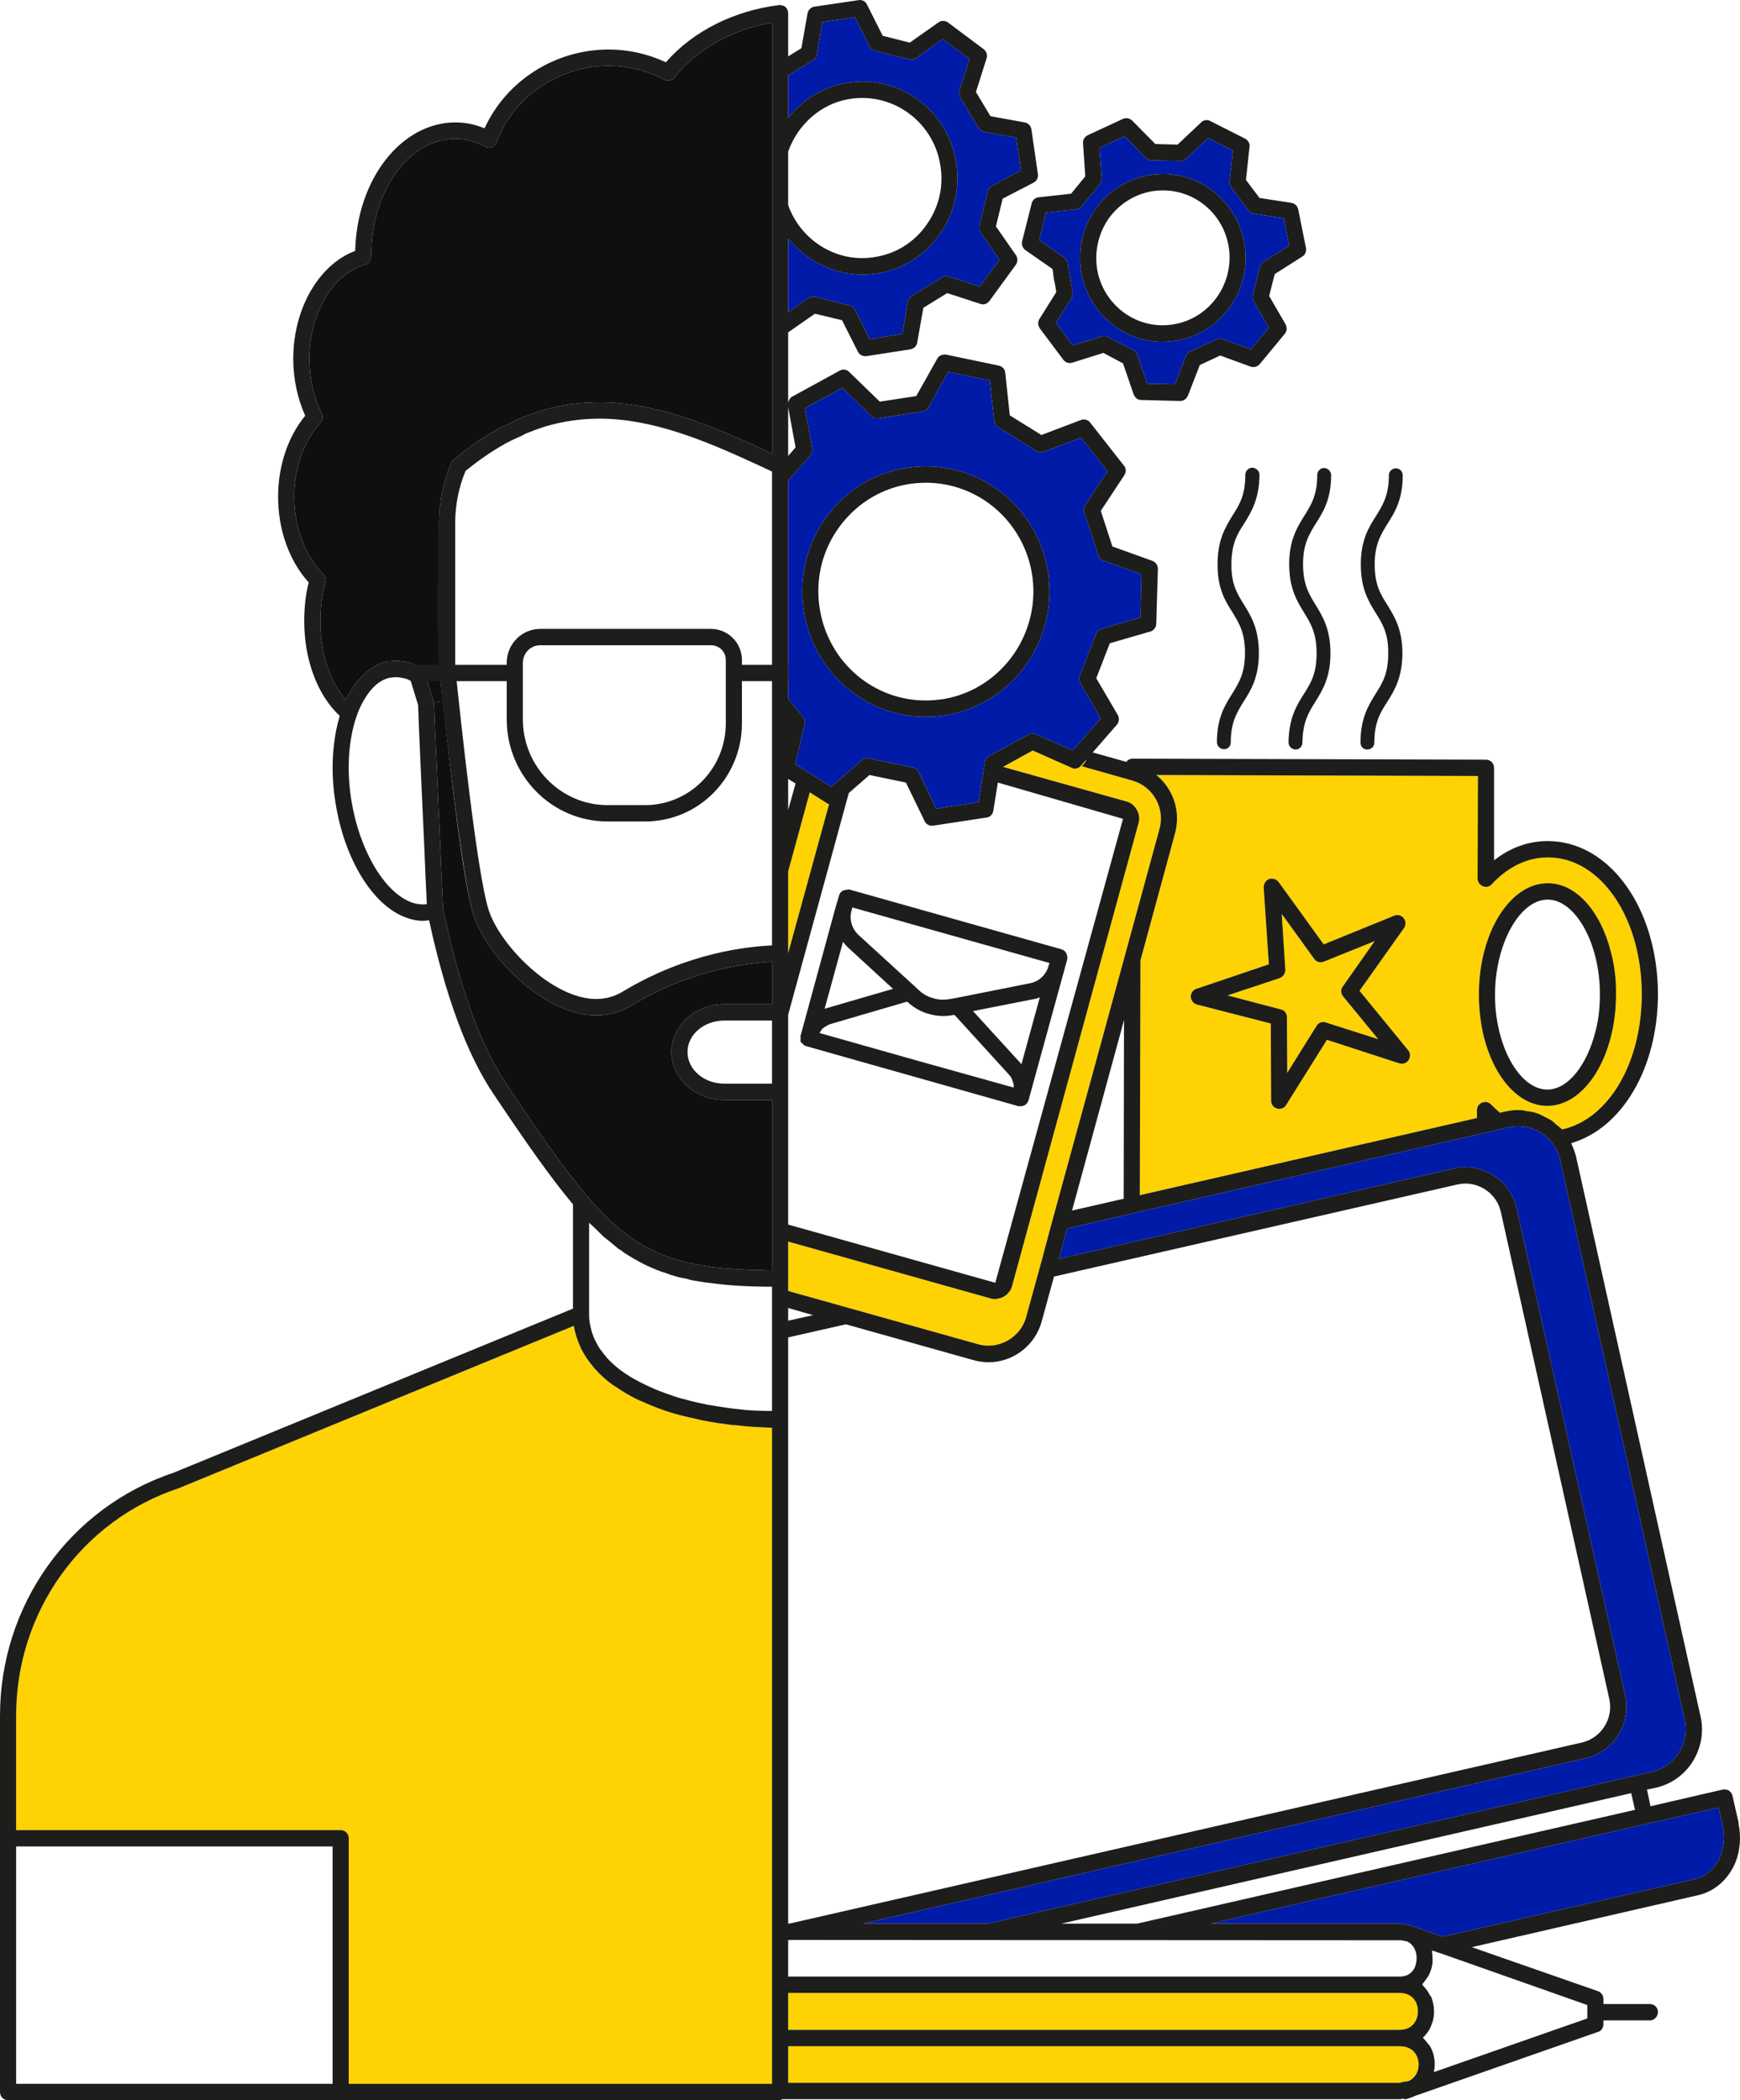
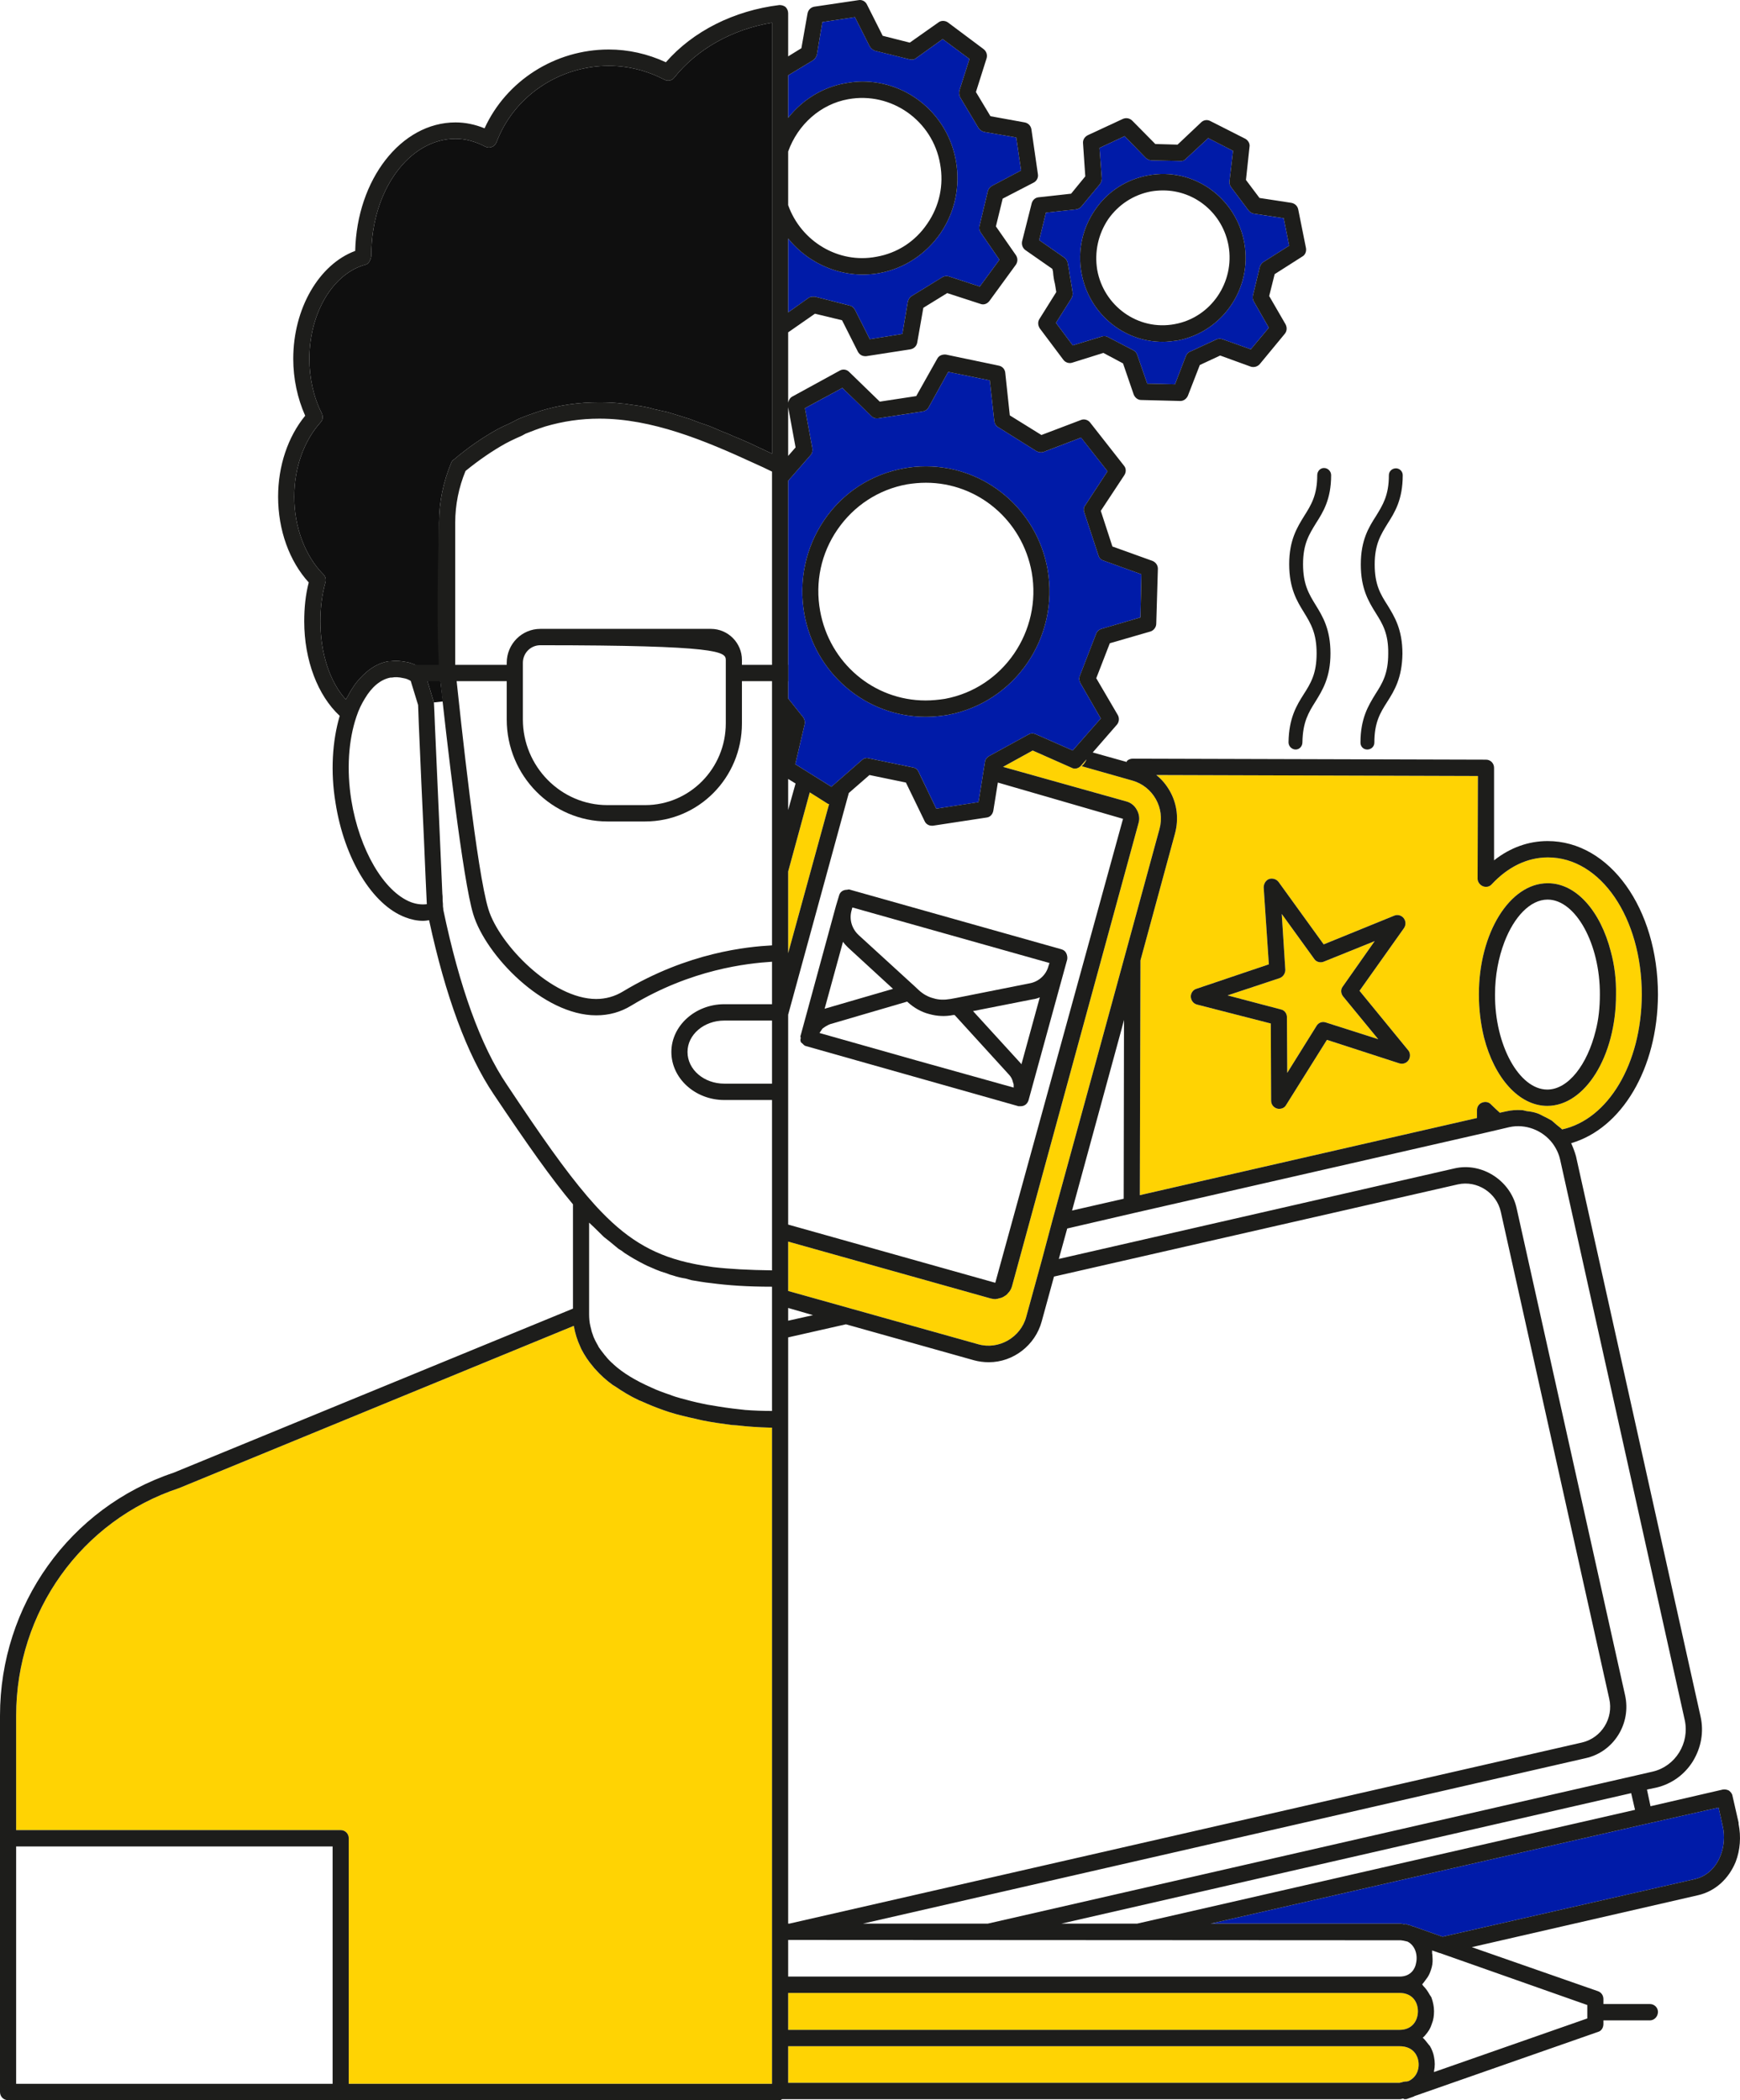
<svg xmlns="http://www.w3.org/2000/svg" width="58" height="70" viewBox="0 0 58 70" fill="none">
  <path d="M57.426 60.868C57.501 61.206 57.469 61.554 57.351 61.849C57.19 62.263 56.878 62.546 56.491 62.633L48.092 64.551L48.049 64.54L47.124 64.213C47.102 64.213 47.081 64.202 47.059 64.192C47.049 64.192 47.049 64.192 47.049 64.192L47.038 64.181L46.909 64.148C46.887 64.137 46.866 64.126 46.844 64.126C46.834 64.126 46.812 64.137 46.801 64.137C46.758 64.126 46.715 64.115 46.651 64.115H40.36L54.877 60.791L57.286 60.247L57.415 60.824C57.415 60.846 57.415 60.857 57.426 60.868Z" fill="#001BA8" />
-   <path d="M56.157 57.326C56.329 58.1 55.845 58.873 55.093 59.048L54.523 59.179L32.929 64.115H28.767L52.856 58.601C53.791 58.394 54.383 57.446 54.168 56.498L50.554 40.271C50.35 39.345 49.393 38.735 48.49 38.942L35.294 41.961L35.574 40.947L37.779 40.435L49.565 37.743L49.984 37.645L50.307 37.569C50.845 37.449 51.415 37.667 51.748 38.103C51.877 38.277 51.963 38.462 52.006 38.658L56.157 57.326Z" fill="#001BA8" />
  <path d="M54.727 33.155C54.716 35.455 53.608 37.307 52.071 37.645C52.017 37.59 51.952 37.547 51.888 37.492C51.834 37.449 51.78 37.394 51.727 37.351C51.63 37.296 51.533 37.242 51.436 37.198C51.372 37.166 51.318 37.133 51.253 37.111C51.135 37.068 51.006 37.046 50.888 37.035C50.834 37.024 50.78 37.002 50.727 37.002C50.554 36.991 50.372 37.002 50.189 37.046L49.995 37.089C49.888 36.991 49.791 36.904 49.705 36.817C49.63 36.73 49.511 36.708 49.404 36.751C49.307 36.784 49.232 36.882 49.232 37.002V37.264L37.994 39.835L38.015 32.011L39.166 27.783C39.295 27.303 39.241 26.802 38.994 26.366C38.876 26.159 38.725 25.974 38.542 25.832L49.264 25.865L49.253 29.287C49.253 29.395 49.328 29.494 49.425 29.537C49.533 29.581 49.651 29.559 49.726 29.472C50.275 28.883 50.92 28.578 51.597 28.578C53.361 28.578 54.727 30.594 54.727 33.155ZM53.867 33.155C53.877 32.643 53.813 32.153 53.695 31.717C53.35 30.376 52.544 29.439 51.597 29.439H51.587C50.329 29.439 49.296 31.096 49.296 33.144C49.296 33.657 49.361 34.147 49.468 34.583C49.812 35.923 50.63 36.86 51.576 36.86C52.834 36.86 53.867 35.204 53.867 33.155ZM46.952 35.335C47.016 35.237 47.016 35.095 46.941 35.008L45.317 33.024L46.801 30.932C46.866 30.834 46.866 30.703 46.791 30.605C46.715 30.507 46.586 30.474 46.479 30.518L44.123 31.477L42.618 29.395C42.543 29.297 42.414 29.265 42.306 29.297C42.188 29.341 42.123 29.461 42.123 29.581L42.295 32.142L39.876 32.959C39.768 32.992 39.693 33.101 39.693 33.221C39.704 33.351 39.779 33.449 39.897 33.482L42.36 34.114L42.371 36.686C42.371 36.817 42.457 36.915 42.564 36.948C42.596 36.959 42.618 36.959 42.639 36.959C42.736 36.959 42.822 36.915 42.865 36.839L44.231 34.659L46.651 35.444C46.769 35.476 46.887 35.433 46.952 35.335Z" fill="#FFD303" />
  <path d="M47.275 68.671C47.328 68.921 47.242 69.237 46.941 69.368H46.93C46.909 69.379 46.877 69.379 46.844 69.379L46.769 69.39C46.758 69.401 46.694 69.412 46.683 69.412C46.672 69.422 46.651 69.422 46.651 69.422H26.272V68.202H46.651C47.145 68.202 47.253 68.561 47.275 68.671Z" fill="#FFD303" />
  <path d="M46.651 66.425C47.081 66.425 47.264 66.731 47.264 67.036C47.264 67.341 47.081 67.657 46.651 67.657H26.272V66.425H46.651Z" fill="#FFD303" />
  <path d="M44.769 33.21L45.941 34.637L44.199 34.081C44.081 34.038 43.952 34.081 43.887 34.191L42.908 35.76L42.898 33.907C42.898 33.776 42.812 33.667 42.693 33.646L40.919 33.177L42.661 32.599C42.769 32.556 42.844 32.447 42.844 32.327L42.725 30.463L43.812 31.967C43.876 32.066 44.016 32.098 44.123 32.054L45.823 31.368L44.758 32.883C44.683 32.981 44.693 33.112 44.769 33.21Z" fill="#FFD303" />
  <path d="M42.79 7.273L42.973 8.189L42.112 8.734C42.059 8.766 42.016 8.832 41.994 8.897L41.768 9.834C41.747 9.911 41.758 9.976 41.79 10.041L42.295 10.924L41.693 11.643L40.747 11.306C40.682 11.284 40.607 11.284 40.542 11.316L39.671 11.72C39.607 11.741 39.564 11.796 39.532 11.861L39.166 12.809L38.241 12.788L37.908 11.829C37.886 11.763 37.843 11.709 37.779 11.676L36.918 11.229C36.865 11.197 36.789 11.197 36.725 11.218L35.757 11.512L35.198 10.761L35.714 9.943C35.746 9.889 35.757 9.823 35.757 9.769C35.736 9.616 35.714 9.496 35.692 9.366C35.671 9.246 35.649 9.137 35.628 8.973L35.585 8.745C35.563 8.679 35.531 8.625 35.467 8.581L34.639 8.004L34.864 7.088L35.864 6.979C35.94 6.968 36.004 6.936 36.047 6.881L36.66 6.14C36.703 6.086 36.725 6.02 36.725 5.944L36.65 4.93L37.488 4.538L38.198 5.268C38.252 5.312 38.316 5.345 38.392 5.345L39.349 5.366C39.413 5.377 39.489 5.345 39.532 5.29L40.274 4.603L41.102 5.028L40.983 6.042C40.973 6.107 40.994 6.184 41.037 6.238L41.618 7.012C41.661 7.066 41.725 7.11 41.79 7.121L42.79 7.273ZM39.252 11.349C40.747 11.066 41.747 9.616 41.478 8.102C41.209 6.598 39.79 5.562 38.273 5.846C37.553 5.977 36.918 6.38 36.499 7.001C36.08 7.611 35.918 8.352 36.047 9.082C36.284 10.423 37.424 11.393 38.757 11.393C38.919 11.393 39.091 11.371 39.252 11.349Z" fill="#001BA8" />
  <path d="M37.746 26.017C38.435 26.213 38.843 26.933 38.65 27.63L36.563 35.269L35.09 40.642L34.725 42.015L34.208 43.889C34.026 44.576 33.294 45.001 32.606 44.805L26.272 43.029V42.614V42.582V41.383L33.026 43.279C33.079 43.29 33.133 43.301 33.176 43.301C33.197 43.301 33.219 43.29 33.23 43.29C33.251 43.29 33.273 43.29 33.283 43.279C33.337 43.268 33.391 43.257 33.445 43.225C33.456 43.225 33.466 43.214 33.477 43.203C33.531 43.181 33.574 43.138 33.606 43.094C33.617 43.083 33.628 43.072 33.638 43.061C33.681 43.007 33.714 42.941 33.735 42.865L37.951 27.434C37.994 27.292 37.972 27.129 37.897 26.998C37.822 26.856 37.703 26.758 37.553 26.715L33.434 25.56L34.423 25.015L35.725 25.592C35.822 25.647 35.95 25.614 36.026 25.527L36.219 25.309C36.187 25.396 36.123 25.483 36.058 25.538L37.746 26.017Z" fill="#FFD303" />
  <path d="M38.047 19.141L38.015 20.579L36.714 20.961C36.639 20.983 36.574 21.037 36.542 21.113L35.994 22.53C35.961 22.606 35.972 22.694 36.015 22.77L36.693 23.947L35.757 25.015L34.52 24.47C34.445 24.437 34.359 24.437 34.284 24.481L32.972 25.2C32.896 25.244 32.843 25.309 32.832 25.396L32.617 26.736L31.208 26.954L30.617 25.723C30.584 25.647 30.509 25.592 30.434 25.581L28.96 25.276C28.939 25.276 28.928 25.265 28.907 25.265C28.842 25.265 28.778 25.287 28.735 25.331L27.713 26.224L26.509 25.472L26.82 24.143C26.842 24.067 26.82 23.979 26.777 23.914L26.272 23.282V18.541V16.024L27.014 15.174C27.068 15.12 27.089 15.033 27.078 14.945L26.831 13.605L28.079 12.929L29.047 13.866C29.111 13.932 29.186 13.954 29.272 13.943L30.756 13.714C30.832 13.703 30.907 13.659 30.95 13.583L31.606 12.395L32.993 12.679L33.144 14.041C33.154 14.117 33.197 14.193 33.273 14.237L34.542 15.033C34.617 15.076 34.703 15.087 34.778 15.065L36.037 14.586L36.918 15.708L36.176 16.841C36.123 16.907 36.112 16.994 36.144 17.081L36.617 18.52C36.639 18.596 36.703 18.661 36.779 18.683L38.047 19.141ZM31.595 23.827C33.832 23.413 35.316 21.244 34.918 18.977C34.563 16.983 32.853 15.545 30.864 15.545C30.617 15.545 30.369 15.566 30.133 15.61C29.047 15.806 28.1 16.416 27.476 17.332C26.853 18.247 26.616 19.359 26.81 20.459C27.165 22.443 28.864 23.892 30.853 23.892C31.101 23.892 31.348 23.87 31.595 23.827Z" fill="#001BA8" />
  <path d="M33.875 4.582L34.036 5.682L33.069 6.195C33.004 6.227 32.95 6.293 32.929 6.369L32.649 7.535C32.628 7.611 32.649 7.688 32.692 7.753L33.316 8.657L32.66 9.551L31.627 9.213C31.552 9.191 31.466 9.202 31.402 9.246L30.391 9.867C30.326 9.9 30.283 9.976 30.262 10.052L30.079 11.131L28.993 11.306L28.498 10.325C28.455 10.248 28.39 10.194 28.315 10.183L27.165 9.889C27.143 9.889 27.122 9.889 27.1 9.889C27.046 9.889 26.992 9.9 26.95 9.932L26.272 10.412V7.949C26.982 8.832 28.143 9.311 29.305 9.104C30.143 8.952 30.864 8.472 31.348 7.775C31.832 7.066 32.015 6.205 31.864 5.366C31.595 3.83 30.283 2.718 28.745 2.718C28.563 2.718 28.369 2.74 28.186 2.773C27.423 2.904 26.745 3.329 26.272 3.928V2.511L27.1 2.01C27.165 1.966 27.208 1.901 27.229 1.825L27.412 0.735L28.498 0.571L28.993 1.552C29.036 1.618 29.1 1.672 29.175 1.694L30.316 1.977C30.401 1.999 30.477 1.988 30.541 1.934L31.423 1.302L32.316 1.966L31.982 3.012C31.961 3.089 31.972 3.176 32.004 3.241L32.617 4.266C32.66 4.331 32.724 4.375 32.8 4.396L33.875 4.582Z" fill="#001BA8" />
  <path d="M27.638 26.802L27.627 26.834L26.272 31.771V29.047L26.992 26.41L27.595 26.791C27.605 26.802 27.627 26.791 27.638 26.802Z" fill="#FFD303" />
  <path d="M25.734 67.929V69.455H11.625V61.271C11.625 61.118 11.507 60.998 11.356 60.998H0.538V57.184C0.538 53.73 2.71 50.678 5.968 49.6L19.121 44.194C19.131 44.194 19.131 44.205 19.131 44.216C19.174 44.445 19.239 44.663 19.336 44.87C19.346 44.903 19.368 44.935 19.379 44.968C19.486 45.175 19.615 45.371 19.776 45.557C19.798 45.589 19.82 45.611 19.841 45.633C20.013 45.829 20.207 46.004 20.433 46.167C20.454 46.178 20.486 46.2 20.508 46.211C20.744 46.374 21.013 46.537 21.293 46.668C21.304 46.668 21.304 46.679 21.314 46.679C21.347 46.69 21.379 46.701 21.4 46.712C21.637 46.821 21.884 46.919 22.132 47.006C22.196 47.028 22.261 47.05 22.325 47.071C22.605 47.159 22.884 47.224 23.186 47.289C23.261 47.311 23.336 47.322 23.422 47.344C23.745 47.409 24.067 47.453 24.39 47.496C24.454 47.496 24.508 47.507 24.562 47.507C24.928 47.551 25.293 47.573 25.659 47.584C25.691 47.584 25.713 47.584 25.734 47.584V64.388V66.153V67.929Z" fill="#FFD303" />
-   <path d="M25.734 41.023V42.342C24.949 42.331 24.326 42.298 23.766 42.233C23.54 42.2 23.325 42.168 23.121 42.124C21.884 41.873 20.992 41.372 20.045 40.391C19.895 40.239 19.734 40.053 19.572 39.868C18.83 38.996 18.056 37.896 16.895 36.152C16.023 34.866 15.314 32.894 14.776 30.322C14.776 30.3 14.776 30.267 14.765 30.213V30.202C14.765 30.158 14.765 30.093 14.755 30.017C14.755 29.995 14.755 29.984 14.755 29.973C14.755 29.919 14.755 29.842 14.744 29.777C14.69 28.589 14.572 25.767 14.496 24.154C14.486 23.86 14.475 23.609 14.464 23.413L14.765 23.38C15.002 25.614 15.432 29.374 15.776 30.474C16.185 31.826 18.099 33.842 19.873 33.842C20.303 33.842 20.691 33.733 21.046 33.515C23.046 32.305 24.906 32.109 25.734 32.055V33.471H24.143C23.175 33.471 22.379 34.191 22.379 35.062C22.379 35.945 23.175 36.664 24.143 36.664H25.734V37.482V41.023Z" fill="#0F0F0F" />
  <path d="M25.734 14.455V15.12C25.551 15.033 25.358 14.945 25.175 14.858C25.067 14.804 24.971 14.76 24.863 14.716C24.723 14.651 24.594 14.597 24.454 14.542C24.336 14.488 24.218 14.433 24.089 14.39C23.971 14.335 23.852 14.291 23.734 14.237C23.605 14.182 23.465 14.139 23.336 14.095C23.218 14.052 23.11 14.008 22.992 13.965C22.852 13.921 22.712 13.877 22.573 13.834C22.465 13.801 22.358 13.768 22.25 13.736C22.099 13.703 21.96 13.67 21.809 13.638C21.701 13.605 21.605 13.583 21.497 13.561C21.336 13.529 21.164 13.507 21.003 13.485C20.916 13.474 20.83 13.452 20.744 13.452C20.486 13.42 20.239 13.409 19.981 13.409C19.303 13.409 18.669 13.496 18.024 13.692C18.024 13.692 18.024 13.692 18.013 13.703C18.002 13.703 18.002 13.703 17.991 13.703C17.765 13.779 17.54 13.856 17.303 13.954C17.26 13.976 17.206 13.997 17.153 14.03L16.98 14.117C16.851 14.172 16.722 14.237 16.593 14.302C16.099 14.575 15.604 14.913 15.131 15.316C15.088 15.338 15.066 15.37 15.045 15.414C14.776 16.057 14.636 16.733 14.636 17.419C14.636 17.419 14.647 22.312 14.636 22.312C14.668 22.596 14.711 22.966 14.765 23.38L14.464 23.413L14.163 22.421C14.152 22.345 14.098 22.29 14.034 22.258C13.916 22.192 13.765 22.116 13.593 22.072C13.593 22.072 13.528 22.061 13.518 22.061C13.356 22.029 13.184 22.018 13.012 22.04C12.991 22.04 12.98 22.04 12.959 22.04C12.539 22.105 12.174 22.378 11.862 22.77C11.84 22.792 11.829 22.824 11.808 22.846C11.733 22.955 11.657 23.075 11.593 23.206C11.571 23.249 11.539 23.271 11.528 23.315C10.991 22.726 10.679 21.767 10.679 20.71C10.679 20.263 10.732 19.817 10.851 19.402C10.872 19.315 10.851 19.206 10.775 19.141C10.173 18.531 9.808 17.572 9.808 16.558C9.808 15.599 10.13 14.695 10.689 14.074C10.765 13.997 10.775 13.877 10.722 13.768C10.453 13.235 10.313 12.602 10.313 11.959C10.313 10.434 11.098 9.115 12.184 8.821C12.303 8.799 12.378 8.614 12.378 8.494C12.378 6.358 13.636 4.625 15.185 4.625C15.507 4.625 15.841 4.713 16.174 4.887C16.238 4.92 16.325 4.93 16.389 4.898C16.464 4.876 16.518 4.811 16.55 4.745C17.12 3.22 18.626 2.195 20.293 2.195C20.927 2.195 21.551 2.348 22.142 2.653C22.261 2.718 22.401 2.686 22.476 2.587C23.229 1.639 24.412 0.975 25.734 0.757V2.359V4.985V6.892V10.87V14.455Z" fill="#0F0F0F" />
  <path d="M49.834 33.144C49.823 34.833 50.64 36.316 51.576 36.316C52.275 36.316 52.91 35.487 53.189 34.354C53.286 33.983 53.329 33.58 53.329 33.155C53.34 31.466 52.522 29.984 51.587 29.984C51.006 29.984 50.468 30.561 50.146 31.401C49.952 31.913 49.834 32.512 49.834 33.144ZM49.296 33.144C49.296 31.096 50.328 29.439 51.587 29.439H51.597C52.544 29.439 53.35 30.376 53.694 31.717C53.813 32.153 53.877 32.643 53.867 33.155C53.867 35.204 52.834 36.86 51.576 36.86C50.63 36.86 49.812 35.923 49.468 34.583C49.361 34.147 49.296 33.656 49.296 33.144Z" fill="#1D1D1B" />
  <path d="M45.349 24.753C45.349 23.936 45.618 23.511 45.844 23.14C46.081 22.77 46.274 22.454 46.274 21.789C46.285 21.113 46.081 20.786 45.855 20.427C45.618 20.045 45.36 19.62 45.36 18.814C45.36 17.997 45.629 17.572 45.866 17.201C46.092 16.831 46.296 16.515 46.296 15.839C46.296 15.708 46.403 15.61 46.532 15.61C46.651 15.61 46.758 15.708 46.758 15.839C46.758 16.656 46.489 17.081 46.253 17.452C46.027 17.822 45.823 18.138 45.823 18.814C45.823 19.49 46.016 19.806 46.253 20.176C46.479 20.547 46.748 20.972 46.748 21.789C46.737 22.595 46.479 23.02 46.242 23.391C46.005 23.762 45.812 24.078 45.812 24.753C45.812 24.884 45.704 24.982 45.575 24.982C45.446 24.982 45.349 24.884 45.349 24.753Z" fill="#1D1D1B" />
  <path d="M42.973 18.803C42.973 17.997 43.242 17.572 43.478 17.19C43.704 16.831 43.908 16.504 43.908 15.839C43.908 15.708 44.005 15.599 44.134 15.599C44.263 15.599 44.371 15.708 44.371 15.839C44.371 16.645 44.102 17.07 43.865 17.441C43.639 17.811 43.435 18.127 43.435 18.803C43.435 19.479 43.629 19.795 43.855 20.165C44.091 20.547 44.349 20.972 44.349 21.778C44.349 22.584 44.08 23.009 43.844 23.391C43.618 23.75 43.425 24.067 43.414 24.742C43.414 24.873 43.317 24.982 43.188 24.982C43.059 24.982 42.951 24.873 42.951 24.742C42.962 23.936 43.22 23.511 43.457 23.14C43.693 22.77 43.887 22.454 43.887 21.778C43.887 21.102 43.693 20.786 43.468 20.416C43.231 20.035 42.973 19.609 42.973 18.803Z" fill="#1D1D1B" />
  <path d="M42.661 32.599L40.919 33.177L42.693 33.645C42.812 33.667 42.898 33.776 42.898 33.907L42.908 35.76L43.887 34.19C43.952 34.081 44.081 34.038 44.199 34.081L45.941 34.637L44.769 33.21C44.694 33.112 44.683 32.981 44.758 32.883L45.823 31.368L44.123 32.054C44.016 32.098 43.876 32.065 43.812 31.967L42.725 30.463L42.844 32.327C42.844 32.447 42.769 32.556 42.661 32.599ZM42.36 34.114L39.897 33.482C39.779 33.449 39.704 33.351 39.693 33.221C39.693 33.101 39.768 32.992 39.876 32.959L42.295 32.142L42.123 29.581C42.123 29.461 42.188 29.341 42.306 29.297C42.414 29.265 42.543 29.297 42.618 29.395L44.123 31.477L46.479 30.518C46.586 30.474 46.715 30.507 46.791 30.605C46.866 30.703 46.866 30.834 46.801 30.932L45.317 33.024L46.941 35.008C47.016 35.095 47.016 35.237 46.952 35.335C46.887 35.433 46.769 35.476 46.651 35.444L44.231 34.659L42.865 36.839C42.822 36.915 42.736 36.958 42.639 36.958C42.618 36.958 42.596 36.958 42.564 36.947C42.457 36.915 42.371 36.817 42.371 36.686L42.36 34.114Z" fill="#1D1D1B" />
-   <path d="M40.564 24.742C40.564 23.925 40.833 23.5 41.069 23.129C41.295 22.759 41.5 22.443 41.5 21.767C41.5 21.091 41.306 20.776 41.08 20.405C40.843 20.035 40.575 19.609 40.586 18.792C40.586 17.986 40.854 17.561 41.08 17.19C41.317 16.82 41.51 16.504 41.51 15.828C41.51 15.697 41.618 15.588 41.747 15.588C41.876 15.599 41.983 15.697 41.983 15.828C41.973 16.634 41.715 17.059 41.478 17.441C41.241 17.8 41.048 18.127 41.048 18.803C41.037 19.468 41.242 19.795 41.467 20.154C41.704 20.536 41.962 20.961 41.962 21.767C41.962 22.584 41.693 23.009 41.456 23.38C41.231 23.75 41.026 24.067 41.026 24.742C41.026 24.873 40.93 24.971 40.801 24.971C40.672 24.971 40.564 24.862 40.564 24.742Z" fill="#1D1D1B" />
  <path d="M36.574 8.995C36.789 10.194 37.929 11.033 39.155 10.804C40.36 10.586 41.166 9.409 40.951 8.189C40.758 7.121 39.843 6.347 38.768 6.347C38.639 6.347 38.499 6.358 38.37 6.38C37.789 6.489 37.284 6.816 36.94 7.306C36.606 7.807 36.477 8.396 36.574 8.995ZM36.047 9.082C35.918 8.352 36.08 7.611 36.499 7.001C36.918 6.38 37.553 5.977 38.273 5.846C39.79 5.563 41.209 6.598 41.478 8.102C41.747 9.616 40.747 11.066 39.252 11.349C39.091 11.371 38.919 11.393 38.757 11.393C37.424 11.393 36.284 10.423 36.047 9.082Z" fill="#1D1D1B" />
  <path d="M34.864 7.088L34.639 8.004L35.467 8.581C35.531 8.625 35.563 8.679 35.585 8.745L35.628 8.973C35.649 9.137 35.671 9.246 35.692 9.366C35.714 9.496 35.735 9.616 35.757 9.769C35.757 9.823 35.746 9.889 35.714 9.943L35.198 10.761L35.757 11.512L36.725 11.218C36.789 11.197 36.865 11.197 36.918 11.229L37.779 11.676C37.843 11.709 37.886 11.763 37.908 11.829L38.241 12.788L39.166 12.809L39.532 11.861C39.564 11.796 39.607 11.741 39.671 11.72L40.542 11.316C40.607 11.284 40.682 11.284 40.747 11.306L41.693 11.643L42.295 10.924L41.79 10.041C41.758 9.976 41.747 9.911 41.768 9.834L41.994 8.897C42.016 8.832 42.059 8.766 42.112 8.734L42.973 8.189L42.79 7.273L41.79 7.121C41.725 7.11 41.661 7.066 41.618 7.012L41.037 6.238C40.994 6.184 40.973 6.107 40.983 6.042L41.102 5.028L40.274 4.603L39.532 5.29C39.489 5.345 39.413 5.377 39.349 5.366L38.392 5.345C38.316 5.345 38.252 5.312 38.198 5.268L37.488 4.538L36.65 4.93L36.725 5.944C36.725 6.02 36.703 6.086 36.66 6.14L36.047 6.881C36.004 6.936 35.94 6.968 35.864 6.979L34.864 7.088ZM34.187 8.341C34.09 8.276 34.047 8.156 34.069 8.047L34.391 6.772C34.423 6.663 34.51 6.587 34.617 6.576L35.703 6.456L36.176 5.878L36.101 4.778C36.09 4.658 36.155 4.56 36.262 4.505L37.434 3.961C37.542 3.917 37.66 3.939 37.746 4.026L38.51 4.8L39.252 4.821L40.048 4.069C40.134 3.993 40.252 3.982 40.349 4.037L41.51 4.625C41.607 4.68 41.672 4.789 41.65 4.898L41.532 5.998L41.983 6.598L43.048 6.761C43.166 6.783 43.252 6.87 43.274 6.979L43.532 8.265C43.553 8.374 43.511 8.494 43.414 8.548L42.489 9.137L42.306 9.867L42.855 10.815C42.908 10.924 42.898 11.044 42.822 11.131L41.994 12.134C41.919 12.221 41.801 12.254 41.693 12.221L40.672 11.85L39.994 12.166L39.596 13.191C39.553 13.289 39.456 13.365 39.349 13.365C39.338 13.365 39.338 13.365 39.338 13.365L38.037 13.332C37.929 13.332 37.832 13.256 37.789 13.147L37.434 12.112L36.779 11.763L35.735 12.09C35.628 12.123 35.51 12.079 35.445 11.992L34.66 10.946C34.596 10.848 34.585 10.728 34.649 10.63L35.209 9.736C35.198 9.638 35.176 9.551 35.165 9.464C35.133 9.344 35.112 9.213 35.101 9.061L35.079 8.963L34.187 8.341Z" fill="#1D1D1B" />
  <path d="M34.423 33.308L32.434 33.7L34.026 35.444C34.036 35.455 34.047 35.466 34.047 35.477L34.66 33.242C34.585 33.275 34.509 33.297 34.423 33.308ZM28.412 30.246L28.38 30.366C28.304 30.66 28.401 30.965 28.627 31.172L30.487 32.872L30.627 33.003C30.767 33.133 30.939 33.231 31.122 33.275C31.294 33.33 31.488 33.33 31.681 33.297L31.864 33.264L34.327 32.774C34.628 32.719 34.875 32.49 34.95 32.196L34.983 32.098L28.412 30.246ZM27.519 33.613L29.767 32.959L28.261 31.575C28.208 31.521 28.143 31.455 28.1 31.39L27.487 33.624C27.498 33.624 27.509 33.613 27.519 33.613ZM27.67 34.136C27.584 34.169 27.498 34.223 27.423 34.278C27.401 34.3 27.39 34.321 27.369 34.354C27.347 34.376 27.337 34.408 27.315 34.43L30.552 35.346L33.789 36.25C33.789 36.228 33.789 36.196 33.789 36.163C33.789 36.13 33.778 36.108 33.767 36.076C33.746 35.978 33.703 35.891 33.628 35.814L31.821 33.831H31.778C31.509 33.885 31.24 33.874 30.971 33.798C30.713 33.733 30.466 33.591 30.262 33.406L30.24 33.384L27.67 34.136ZM26.702 34.463L27.863 30.202L27.971 29.842C28.003 29.723 28.111 29.657 28.229 29.657C28.251 29.657 28.272 29.646 28.294 29.646C28.294 29.646 28.294 29.646 28.304 29.646L35.38 31.64C35.456 31.662 35.51 31.706 35.542 31.771C35.574 31.837 35.585 31.913 35.574 31.978L34.284 36.675C34.262 36.741 34.219 36.806 34.154 36.839C34.111 36.861 34.069 36.871 34.026 36.871C33.993 36.871 33.972 36.871 33.95 36.871L26.863 34.866C26.81 34.855 26.777 34.812 26.745 34.779C26.734 34.768 26.713 34.757 26.702 34.746C26.691 34.724 26.68 34.692 26.68 34.659C26.68 34.637 26.691 34.615 26.691 34.594C26.691 34.572 26.68 34.561 26.68 34.55V34.539L26.702 34.463Z" fill="#1D1D1B" />
  <path d="M27.917 17.648C27.369 18.443 27.165 19.402 27.337 20.361C27.648 22.094 29.122 23.347 30.853 23.347C31.068 23.347 31.283 23.326 31.498 23.293C33.445 22.933 34.735 21.037 34.391 19.076C34.079 17.343 32.595 16.09 30.864 16.09C30.649 16.09 30.434 16.111 30.229 16.144C29.283 16.318 28.466 16.852 27.917 17.648ZM26.81 20.459C26.616 19.359 26.853 18.247 27.476 17.332C28.1 16.416 29.046 15.806 30.133 15.61C30.369 15.566 30.616 15.545 30.864 15.545C32.853 15.545 34.563 16.983 34.918 18.977C35.316 21.244 33.832 23.413 31.595 23.827C31.348 23.87 31.1 23.892 30.853 23.892C28.864 23.892 27.165 22.443 26.81 20.459Z" fill="#1D1D1B" />
  <path d="M47.511 67.831C47.489 67.864 47.457 67.886 47.425 67.919C47.489 67.973 47.543 68.049 47.597 68.115C47.618 68.147 47.64 68.169 47.661 68.191C47.726 68.3 47.78 68.431 47.801 68.561C47.834 68.725 47.834 68.877 47.801 69.03C47.801 69.041 47.801 69.052 47.801 69.063L52.91 67.276V66.829L47.995 65.096H47.984L47.737 65.009C47.737 65.042 47.737 65.074 47.737 65.107C47.748 65.14 47.748 65.172 47.748 65.205C47.758 65.325 47.758 65.445 47.726 65.565C47.694 65.684 47.651 65.804 47.586 65.903C47.565 65.935 47.543 65.957 47.522 65.99C47.479 66.044 47.447 66.099 47.403 66.142C47.425 66.153 47.425 66.175 47.447 66.197C47.522 66.273 47.586 66.36 47.64 66.458C47.661 66.502 47.694 66.534 47.715 66.578C47.769 66.731 47.801 66.883 47.801 67.036C47.801 67.188 47.78 67.33 47.726 67.461C47.683 67.603 47.608 67.722 47.511 67.831ZM40.36 64.115H46.651C46.715 64.115 46.758 64.126 46.801 64.137C46.812 64.137 46.834 64.126 46.844 64.126C46.866 64.126 46.887 64.137 46.909 64.148L47.038 64.181L47.049 64.192C47.049 64.192 47.049 64.192 47.059 64.192C47.081 64.203 47.102 64.213 47.124 64.213L48.049 64.54L48.092 64.551L56.491 62.633C56.878 62.546 57.19 62.263 57.351 61.849C57.469 61.554 57.501 61.206 57.426 60.868C57.415 60.857 57.415 60.846 57.415 60.824L57.286 60.247L54.877 60.791L40.36 64.115ZM38.015 32.011L37.994 39.836L49.232 37.264V37.002C49.232 36.882 49.307 36.784 49.404 36.751C49.511 36.708 49.63 36.73 49.705 36.817C49.791 36.904 49.888 36.991 49.995 37.089L50.189 37.046C50.371 37.002 50.554 36.991 50.726 37.002C50.78 37.002 50.834 37.024 50.888 37.035C51.006 37.046 51.135 37.068 51.253 37.111C51.318 37.133 51.372 37.166 51.436 37.198C51.533 37.242 51.63 37.296 51.727 37.351C51.78 37.394 51.834 37.449 51.888 37.492C51.952 37.547 52.017 37.59 52.071 37.645C53.608 37.307 54.716 35.455 54.727 33.155C54.727 30.594 53.361 28.578 51.597 28.578C50.92 28.578 50.275 28.883 49.726 29.472C49.651 29.559 49.533 29.581 49.425 29.537C49.328 29.494 49.253 29.395 49.253 29.287L49.264 25.865L38.542 25.832C38.725 25.974 38.876 26.159 38.994 26.366C39.241 26.802 39.295 27.303 39.166 27.783L38.015 32.011ZM37.392 34.278L35.735 40.348L37.456 39.955L37.467 33.994L37.392 34.278ZM54.372 59.767L35.38 64.115H37.908L54.501 60.323L54.372 59.767ZM12.163 23.282C12.055 23.456 11.958 23.652 11.883 23.881C11.614 24.666 11.55 25.658 11.711 26.671C11.98 28.328 12.797 29.723 13.7 30.071C13.883 30.137 14.055 30.158 14.227 30.137C14.206 29.755 14.174 28.938 14.131 27.957C14.077 26.802 14.012 25.396 13.959 24.11C13.948 23.903 13.948 23.696 13.937 23.5L13.69 22.694C13.614 22.65 13.539 22.617 13.464 22.606C13.27 22.563 13.174 22.563 13.055 22.585C13.034 22.585 13.023 22.585 13.012 22.585C12.679 22.65 12.389 22.901 12.163 23.282ZM11.087 61.544H0.538V69.455H11.087V61.544ZM52.856 58.601L28.767 64.115H32.929L54.523 59.179L55.093 59.048C55.845 58.873 56.329 58.1 56.157 57.326L52.006 38.658C51.963 38.462 51.877 38.277 51.748 38.103C51.415 37.667 50.845 37.449 50.307 37.569L49.984 37.645L49.565 37.743L37.779 40.435L35.574 40.947L35.294 41.961L48.49 38.942C49.393 38.735 50.35 39.345 50.554 40.271L54.168 56.498C54.383 57.446 53.791 58.394 52.856 58.601ZM26.272 47.311V64.115H26.315L52.737 58.078C53.383 57.925 53.791 57.272 53.641 56.618L50.027 40.391C49.888 39.759 49.242 39.334 48.597 39.476L35.133 42.549L34.724 44.042C34.509 44.837 33.778 45.404 32.961 45.404C32.789 45.404 32.627 45.382 32.466 45.339L28.197 44.14L26.272 44.576V47.311ZM27.1 43.835L26.272 43.595V44.02L27.1 43.835ZM27.1 2.01L26.272 2.511V3.928C26.745 3.329 27.423 2.904 28.186 2.773C28.369 2.74 28.562 2.718 28.745 2.718C30.283 2.718 31.595 3.83 31.864 5.366C32.014 6.205 31.832 7.066 31.348 7.775C30.864 8.472 30.143 8.952 29.305 9.104C28.143 9.311 26.982 8.832 26.272 7.949V10.412L26.949 9.932C26.992 9.9 27.046 9.889 27.1 9.889C27.122 9.889 27.143 9.889 27.165 9.889L28.315 10.183C28.39 10.194 28.455 10.248 28.498 10.325L28.993 11.306L30.079 11.131L30.262 10.052C30.283 9.976 30.326 9.9 30.391 9.867L31.401 9.246C31.466 9.202 31.552 9.191 31.627 9.213L32.66 9.551L33.316 8.657L32.692 7.753C32.649 7.688 32.627 7.611 32.649 7.535L32.929 6.369C32.95 6.293 33.004 6.227 33.068 6.195L34.036 5.682L33.875 4.582L32.8 4.396C32.724 4.375 32.66 4.331 32.617 4.266L32.004 3.241C31.971 3.176 31.961 3.089 31.982 3.012L32.316 1.966L31.423 1.302L30.541 1.934C30.477 1.988 30.401 1.999 30.315 1.977L29.175 1.694C29.1 1.672 29.036 1.618 28.993 1.552L28.498 0.571L27.412 0.735L27.229 1.825C27.207 1.901 27.165 1.966 27.1 2.01ZM28.272 3.307C27.358 3.47 26.595 4.146 26.272 5.05V6.838C26.702 8.047 27.95 8.799 29.208 8.559C29.907 8.439 30.509 8.047 30.907 7.459C31.316 6.87 31.466 6.162 31.337 5.464C31.09 4.026 29.713 3.045 28.272 3.307ZM26.272 26.998L26.519 26.115L26.272 25.963V26.998ZM26.272 36.392V37.983V40.816L33.176 42.756L36.101 32.131L37.434 27.292L33.262 26.083L33.111 27.02C33.09 27.14 33.004 27.238 32.886 27.249L31.1 27.521C31.079 27.521 31.068 27.521 31.057 27.521C30.961 27.521 30.864 27.467 30.821 27.369L30.197 26.083L28.982 25.832L28.294 26.431L28.186 26.824L27.638 28.829L26.272 33.82V34.659V36.392ZM26.272 42.614V43.029L32.606 44.805C33.294 45.001 34.026 44.576 34.208 43.889L34.724 42.015L35.09 40.642L36.563 35.269L38.65 27.63C38.843 26.933 38.435 26.213 37.746 26.017L36.058 25.538C36.123 25.483 36.187 25.396 36.219 25.309L36.026 25.527C35.95 25.614 35.821 25.647 35.725 25.592L34.423 25.015L33.434 25.56L37.553 26.715C37.703 26.758 37.822 26.856 37.897 26.998C37.972 27.129 37.994 27.292 37.951 27.434L33.735 42.865C33.714 42.941 33.681 43.007 33.638 43.061C33.628 43.072 33.617 43.083 33.606 43.094C33.574 43.137 33.531 43.181 33.477 43.203C33.466 43.214 33.456 43.225 33.445 43.225C33.391 43.257 33.337 43.268 33.283 43.279C33.273 43.29 33.251 43.29 33.23 43.29C33.219 43.29 33.197 43.301 33.176 43.301C33.133 43.301 33.079 43.29 33.025 43.279L26.272 41.383V42.582V42.614ZM26.992 26.41L26.272 29.047V31.771L27.627 26.835L27.638 26.802C27.627 26.791 27.605 26.802 27.595 26.791L26.992 26.41ZM26.519 14.913L26.272 13.572V15.196L26.519 14.913ZM27.078 14.945C27.089 15.033 27.068 15.12 27.014 15.174L26.272 16.024V18.542V23.282L26.777 23.914C26.82 23.979 26.842 24.067 26.82 24.143L26.509 25.472L27.713 26.224L28.735 25.331C28.778 25.287 28.842 25.265 28.907 25.265C28.928 25.265 28.939 25.276 28.96 25.276L30.434 25.581C30.509 25.592 30.584 25.647 30.616 25.723L31.208 26.954L32.617 26.736L32.832 25.396C32.843 25.309 32.896 25.244 32.972 25.2L34.284 24.481C34.359 24.437 34.445 24.437 34.52 24.47L35.757 25.015L36.693 23.947L36.015 22.77C35.972 22.694 35.961 22.606 35.993 22.53L36.542 21.113C36.574 21.037 36.639 20.983 36.714 20.961L38.015 20.579L38.047 19.141L36.779 18.683C36.703 18.661 36.639 18.596 36.617 18.52L36.144 17.081C36.112 16.994 36.123 16.907 36.176 16.841L36.918 15.708L36.036 14.586L34.778 15.065C34.703 15.087 34.617 15.076 34.542 15.033L33.273 14.237C33.197 14.193 33.154 14.117 33.144 14.041L32.993 12.679L31.606 12.395L30.95 13.583C30.907 13.659 30.832 13.703 30.756 13.714L29.272 13.943C29.186 13.954 29.111 13.932 29.046 13.867L28.079 12.929L26.831 13.605L27.078 14.945ZM26.272 69.422H46.651C46.651 69.422 46.672 69.422 46.683 69.412C46.694 69.412 46.758 69.401 46.769 69.39L46.844 69.379C46.877 69.379 46.909 69.379 46.93 69.368H46.941C47.242 69.237 47.328 68.921 47.274 68.671C47.253 68.561 47.145 68.202 46.651 68.202H26.272V69.422ZM46.651 66.426H26.272V67.657H46.651C47.081 67.657 47.264 67.341 47.264 67.036C47.264 66.731 47.081 66.426 46.651 66.426ZM26.272 64.66V65.881H46.651C47.059 65.881 47.178 65.576 47.199 65.445C47.264 65.183 47.188 64.856 46.919 64.715L46.769 64.682C46.758 64.682 46.694 64.671 46.694 64.671L26.272 64.66ZM22.917 35.062C22.917 35.651 23.465 36.119 24.143 36.119H25.734V34.016H24.143C23.465 34.016 22.917 34.485 22.917 35.062ZM19.723 44.38C19.744 44.445 19.766 44.511 19.787 44.565C19.82 44.641 19.852 44.707 19.895 44.783C19.916 44.816 19.938 44.859 19.959 44.903C20.013 44.979 20.067 45.055 20.131 45.132C20.142 45.154 20.164 45.175 20.185 45.197C20.25 45.284 20.336 45.371 20.422 45.448C20.433 45.448 20.433 45.459 20.443 45.469C20.777 45.775 21.207 46.025 21.701 46.243C21.906 46.341 22.121 46.418 22.347 46.494C22.454 46.538 22.562 46.57 22.68 46.603C22.917 46.668 23.164 46.734 23.433 46.788C23.53 46.81 23.637 46.832 23.734 46.843C24.035 46.897 24.336 46.941 24.648 46.973C24.713 46.984 24.777 46.984 24.842 46.995C25.132 47.017 25.433 47.028 25.734 47.028V44.358V43.236V42.887C24.917 42.887 24.272 42.843 23.702 42.767C23.476 42.745 23.25 42.702 23.046 42.669C22.981 42.647 22.917 42.636 22.852 42.614C22.712 42.593 22.573 42.56 22.444 42.516C22.358 42.495 22.293 42.473 22.218 42.44C22.099 42.407 21.981 42.364 21.874 42.32C21.798 42.287 21.723 42.255 21.648 42.222C21.54 42.178 21.443 42.124 21.336 42.069C21.261 42.026 21.196 41.993 21.121 41.95C21.024 41.895 20.927 41.83 20.82 41.764C20.755 41.71 20.691 41.666 20.615 41.623C20.518 41.546 20.422 41.459 20.325 41.383C20.261 41.328 20.196 41.285 20.131 41.23C20.024 41.121 19.916 41.023 19.798 40.903C19.755 40.86 19.701 40.816 19.648 40.762L19.637 40.751V43.802C19.637 43.944 19.648 44.075 19.68 44.205C19.691 44.26 19.712 44.314 19.723 44.38ZM19.776 45.557C19.615 45.371 19.486 45.175 19.379 44.968C19.368 44.935 19.346 44.903 19.336 44.87C19.239 44.663 19.174 44.445 19.131 44.216C19.131 44.205 19.131 44.194 19.12 44.194L5.968 49.6C2.71 50.679 0.538 53.73 0.538 57.184V60.999H11.356C11.507 60.999 11.625 61.118 11.625 61.271V69.455H25.734V67.93V66.153V64.388V47.584C25.713 47.584 25.691 47.584 25.659 47.584C25.293 47.573 24.928 47.551 24.562 47.507C24.508 47.507 24.454 47.496 24.39 47.496C24.067 47.453 23.745 47.409 23.422 47.344C23.336 47.322 23.261 47.311 23.186 47.289C22.884 47.224 22.605 47.159 22.325 47.071C22.261 47.05 22.196 47.028 22.132 47.006C21.884 46.919 21.637 46.821 21.4 46.712C21.379 46.701 21.347 46.69 21.314 46.679C21.304 46.679 21.304 46.668 21.293 46.668C21.013 46.538 20.744 46.374 20.508 46.211C20.486 46.2 20.454 46.178 20.433 46.167C20.207 46.004 20.013 45.829 19.841 45.633C19.82 45.611 19.798 45.589 19.776 45.557ZM17.206 14.607C17.088 14.662 16.97 14.716 16.851 14.782C16.4 15.033 15.959 15.338 15.518 15.697C15.292 16.242 15.174 16.831 15.174 17.419V22.268C15.367 24.078 15.894 29.058 16.282 30.311C16.647 31.488 18.4 33.297 19.873 33.297C20.196 33.297 20.497 33.21 20.766 33.046C22.938 31.738 24.928 31.553 25.734 31.51V29.014V23.369V15.915V15.719C25.541 15.621 25.347 15.534 25.154 15.447C23.454 14.662 21.723 13.954 19.981 13.954C19.357 13.954 18.766 14.041 18.174 14.215C17.938 14.291 17.733 14.368 17.518 14.455C17.475 14.477 17.443 14.498 17.4 14.52L17.206 14.607ZM19.099 40.141C18.368 39.269 17.593 38.168 16.453 36.468C15.572 35.16 14.851 33.21 14.303 30.671C14.238 30.681 14.174 30.692 14.098 30.692C13.905 30.692 13.7 30.649 13.507 30.573C12.41 30.158 11.475 28.622 11.184 26.758C11.012 25.723 11.077 24.699 11.324 23.86C10.593 23.184 10.141 22.007 10.141 20.71C10.141 20.263 10.184 19.828 10.291 19.413C9.646 18.705 9.27 17.67 9.27 16.558C9.27 15.534 9.593 14.564 10.173 13.856C9.915 13.278 9.775 12.624 9.775 11.959C9.775 10.281 10.636 8.81 11.84 8.363C11.894 5.988 13.367 4.08 15.185 4.08C15.507 4.08 15.83 4.146 16.152 4.277C16.873 2.696 18.497 1.65 20.293 1.65C20.938 1.65 21.583 1.792 22.196 2.075C23.099 1.04 24.465 0.353 25.982 0.168C26.057 0.168 26.132 0.19 26.186 0.234C26.24 0.288 26.272 0.364 26.272 0.441V1.879L26.713 1.607L26.917 0.452C26.939 0.332 27.025 0.244 27.143 0.223L28.616 0.005C28.724 -0.017 28.842 0.037 28.896 0.146L29.423 1.193L30.326 1.421L31.283 0.746C31.369 0.68 31.498 0.68 31.595 0.746L32.789 1.639C32.886 1.716 32.918 1.836 32.886 1.945L32.531 3.067L33.015 3.873L34.155 4.08C34.273 4.102 34.359 4.189 34.38 4.309L34.596 5.802C34.617 5.911 34.563 6.031 34.456 6.086L33.423 6.62L33.197 7.546L33.864 8.505C33.929 8.603 33.929 8.723 33.864 8.821L32.982 10.03C32.907 10.129 32.789 10.172 32.681 10.129L31.574 9.769L30.778 10.259L30.573 11.425C30.552 11.534 30.466 11.622 30.348 11.643L28.874 11.872C28.864 11.872 28.853 11.872 28.842 11.872C28.735 11.872 28.648 11.818 28.595 11.72L28.068 10.674L27.165 10.456L26.272 11.077V13.42C26.293 13.343 26.326 13.267 26.401 13.223L27.993 12.352C28.089 12.297 28.218 12.308 28.304 12.395L29.326 13.387L30.541 13.202L31.24 11.959C31.294 11.85 31.412 11.807 31.531 11.818L33.294 12.188C33.413 12.21 33.499 12.308 33.509 12.428L33.66 13.845L34.714 14.499L36.036 13.997C36.144 13.954 36.273 13.997 36.338 14.084L37.467 15.523C37.542 15.61 37.542 15.741 37.477 15.839L36.693 17.027L37.08 18.215L38.413 18.694C38.521 18.738 38.596 18.836 38.596 18.956L38.542 20.787C38.542 20.906 38.456 21.015 38.349 21.048L36.994 21.44L36.542 22.606L37.263 23.838C37.316 23.936 37.306 24.067 37.23 24.154L36.424 25.08L37.553 25.396C37.564 25.385 37.564 25.374 37.564 25.363C37.617 25.309 37.693 25.287 37.757 25.287L49.533 25.32C49.683 25.32 49.802 25.44 49.802 25.592V28.676C50.339 28.251 50.952 28.033 51.587 28.033C53.662 28.033 55.265 30.289 55.265 33.155C55.254 35.618 54.06 37.612 52.372 38.103C52.436 38.244 52.49 38.386 52.533 38.539L56.684 57.206C56.802 57.729 56.706 58.252 56.426 58.71C56.146 59.157 55.716 59.462 55.211 59.582L54.899 59.647L55.017 60.203L57.426 59.647C57.491 59.636 57.566 59.647 57.63 59.68C57.684 59.724 57.738 59.778 57.749 59.854L57.953 60.748C57.953 60.759 57.953 60.781 57.953 60.791C58.039 61.217 58.007 61.663 57.856 62.056C57.62 62.633 57.168 63.036 56.609 63.167L49.06 64.9L53.275 66.371C53.383 66.415 53.447 66.513 53.447 66.633V66.796H54.996C55.146 66.796 55.265 66.916 55.265 67.058C55.265 67.21 55.146 67.341 54.996 67.341H53.447V67.461C53.447 67.581 53.383 67.69 53.275 67.722L47.135 69.869C47.135 69.869 47.135 69.869 47.135 69.88H47.124C47.113 69.88 47.102 69.891 47.092 69.891L46.909 69.956C46.887 69.967 46.855 69.967 46.823 69.967C46.801 69.967 46.791 69.956 46.769 69.945C46.726 69.956 46.694 69.967 46.651 69.967H26.068C26.046 69.978 26.035 70 26.003 70H11.356H0.269C0.118 70 0 69.88 0 69.728V61.271V57.184C0 53.501 2.323 50.243 5.786 49.087L19.099 43.617V40.141ZM19.873 33.842C18.099 33.842 16.185 31.826 15.776 30.474C15.432 29.374 14.881 24.618 14.645 22.384C14.52 20.672 14.636 17.419 14.636 17.419C14.636 16.733 14.776 16.057 15.045 15.414C15.066 15.37 15.088 15.338 15.131 15.316C15.604 14.913 16.099 14.575 16.593 14.302C16.722 14.237 16.851 14.172 16.98 14.117L17.152 14.03C17.206 13.997 17.26 13.976 17.303 13.954C17.54 13.856 17.765 13.779 17.991 13.703C18.002 13.703 18.002 13.703 18.013 13.703C18.024 13.692 18.024 13.692 18.024 13.692C18.669 13.496 19.303 13.409 19.981 13.409C20.239 13.409 20.486 13.42 20.744 13.452C20.83 13.452 20.916 13.474 21.003 13.485C21.164 13.507 21.336 13.529 21.497 13.561C21.605 13.583 21.701 13.605 21.809 13.638C21.96 13.67 22.099 13.703 22.25 13.736C22.358 13.768 22.465 13.801 22.573 13.834C22.712 13.877 22.852 13.921 22.992 13.965C23.11 14.008 23.218 14.052 23.336 14.095C23.465 14.139 23.605 14.182 23.734 14.237C23.852 14.291 23.971 14.335 24.089 14.39C24.218 14.433 24.336 14.488 24.454 14.542C24.594 14.597 24.723 14.651 24.863 14.716C24.971 14.76 25.067 14.804 25.175 14.858C25.358 14.945 25.551 15.033 25.734 15.12V14.455V10.87V6.892V4.985V2.359V0.757C24.412 0.975 23.229 1.639 22.476 2.587C22.401 2.686 22.261 2.718 22.142 2.653C21.551 2.348 20.927 2.195 20.293 2.195C18.626 2.195 17.12 3.22 16.55 4.745C16.518 4.811 16.464 4.876 16.389 4.898C16.325 4.93 16.238 4.92 16.174 4.887C15.841 4.713 15.507 4.625 15.185 4.625C13.636 4.625 12.378 6.358 12.378 8.494C12.378 8.614 12.303 8.799 12.184 8.821C11.098 9.115 10.313 10.434 10.313 11.959C10.313 12.602 10.453 13.234 10.722 13.768C10.775 13.877 10.765 13.997 10.689 14.073C10.13 14.695 9.808 15.599 9.808 16.558C9.808 17.572 10.173 18.531 10.775 19.141C10.851 19.206 10.872 19.315 10.851 19.402C10.732 19.817 10.679 20.263 10.679 20.71C10.679 21.767 10.991 22.726 11.528 23.315C11.539 23.271 11.571 23.249 11.593 23.206C11.657 23.075 11.733 22.955 11.808 22.846C11.829 22.824 11.84 22.792 11.862 22.77C12.174 22.378 12.539 22.105 12.959 22.04C12.98 22.04 12.991 22.04 13.012 22.04C13.184 22.018 13.356 22.029 13.518 22.061C13.528 22.061 13.593 22.072 13.593 22.072C13.765 22.116 13.916 22.192 14.034 22.258C14.098 22.29 14.152 22.345 14.163 22.421L14.464 23.413C14.475 23.609 14.486 23.86 14.496 24.154C14.572 25.767 14.69 28.589 14.744 29.777C14.754 29.842 14.754 29.919 14.754 29.973C14.754 29.984 14.754 29.995 14.754 30.017C14.765 30.093 14.765 30.158 14.765 30.202V30.213C14.776 30.267 14.776 30.3 14.776 30.322C15.314 32.894 16.023 34.866 16.895 36.152C18.056 37.896 18.83 38.996 19.572 39.868C19.733 40.053 19.895 40.239 20.045 40.391C20.992 41.372 21.884 41.873 23.121 42.124C23.325 42.167 23.54 42.2 23.766 42.233C24.325 42.298 24.949 42.331 25.734 42.342V41.023V37.482V36.664H24.143C23.175 36.664 22.379 35.945 22.379 35.062C22.379 34.191 23.175 33.471 24.143 33.471H25.734V32.055C24.906 32.109 23.046 32.305 21.046 33.515C20.691 33.733 20.303 33.842 19.873 33.842Z" fill="#1D1D1B" />
-   <path d="M26.272 22.16H24.731V21.996C24.731 21.429 24.268 20.961 23.698 20.961H18.01C17.397 20.961 16.891 21.462 16.891 22.094V22.16H13.765V22.704H16.891V23.979C16.891 25.854 18.397 27.38 20.246 27.38H21.505C23.29 27.38 24.731 25.919 24.731 24.11V22.704H26.272V22.16ZM24.193 24.11C24.193 25.614 22.989 26.835 21.505 26.835H20.246C18.698 26.835 17.429 25.549 17.429 23.979V22.094C17.429 21.767 17.687 21.506 18.01 21.506H23.698C23.978 21.506 24.193 21.724 24.193 21.996V24.11Z" fill="#1D1D1B" />
+   <path d="M26.272 22.16H24.731V21.996C24.731 21.429 24.268 20.961 23.698 20.961H18.01C17.397 20.961 16.891 21.462 16.891 22.094V22.16H13.765V22.704H16.891V23.979C16.891 25.854 18.397 27.38 20.246 27.38H21.505C23.29 27.38 24.731 25.919 24.731 24.11V22.704H26.272V22.16ZM24.193 24.11C24.193 25.614 22.989 26.835 21.505 26.835H20.246C18.698 26.835 17.429 25.549 17.429 23.979V22.094C17.429 21.767 17.687 21.506 18.01 21.506C23.978 21.506 24.193 21.724 24.193 21.996V24.11Z" fill="#1D1D1B" />
</svg>